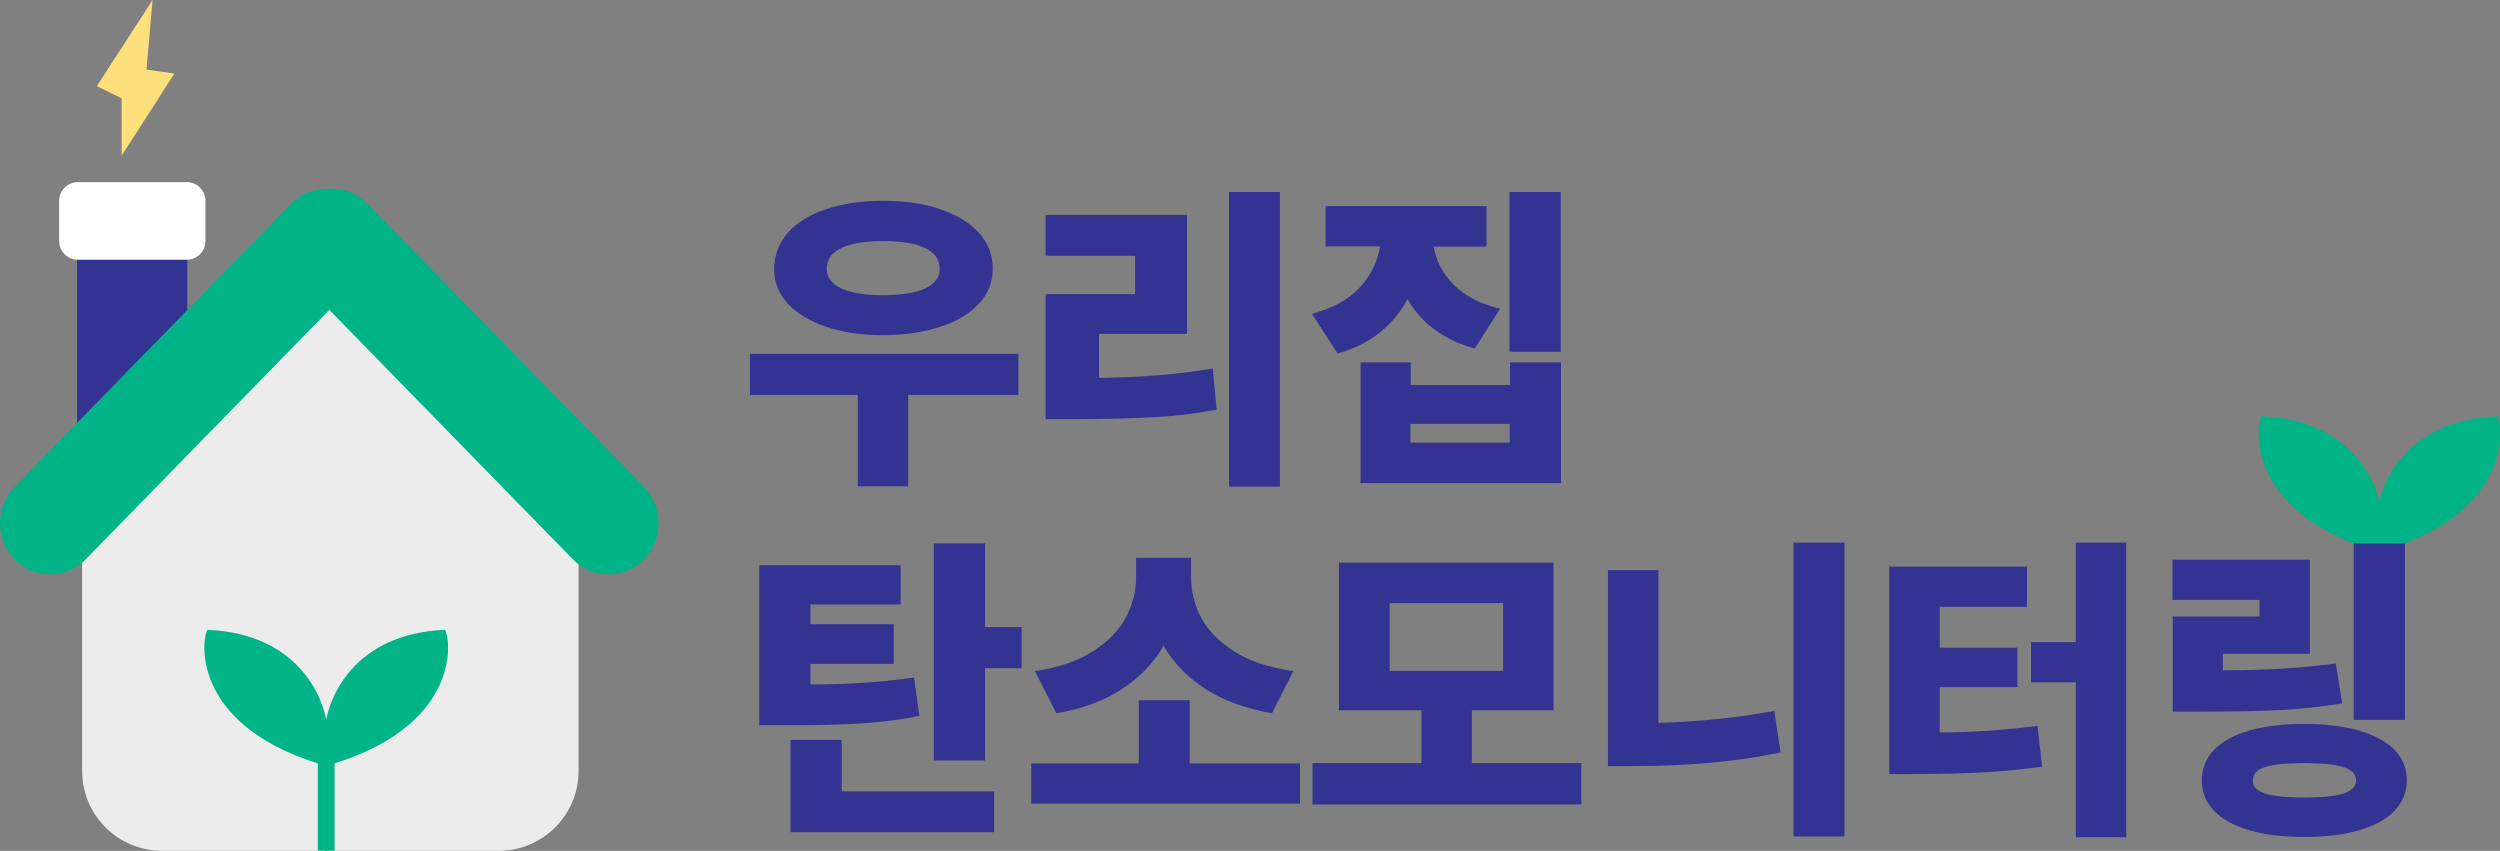
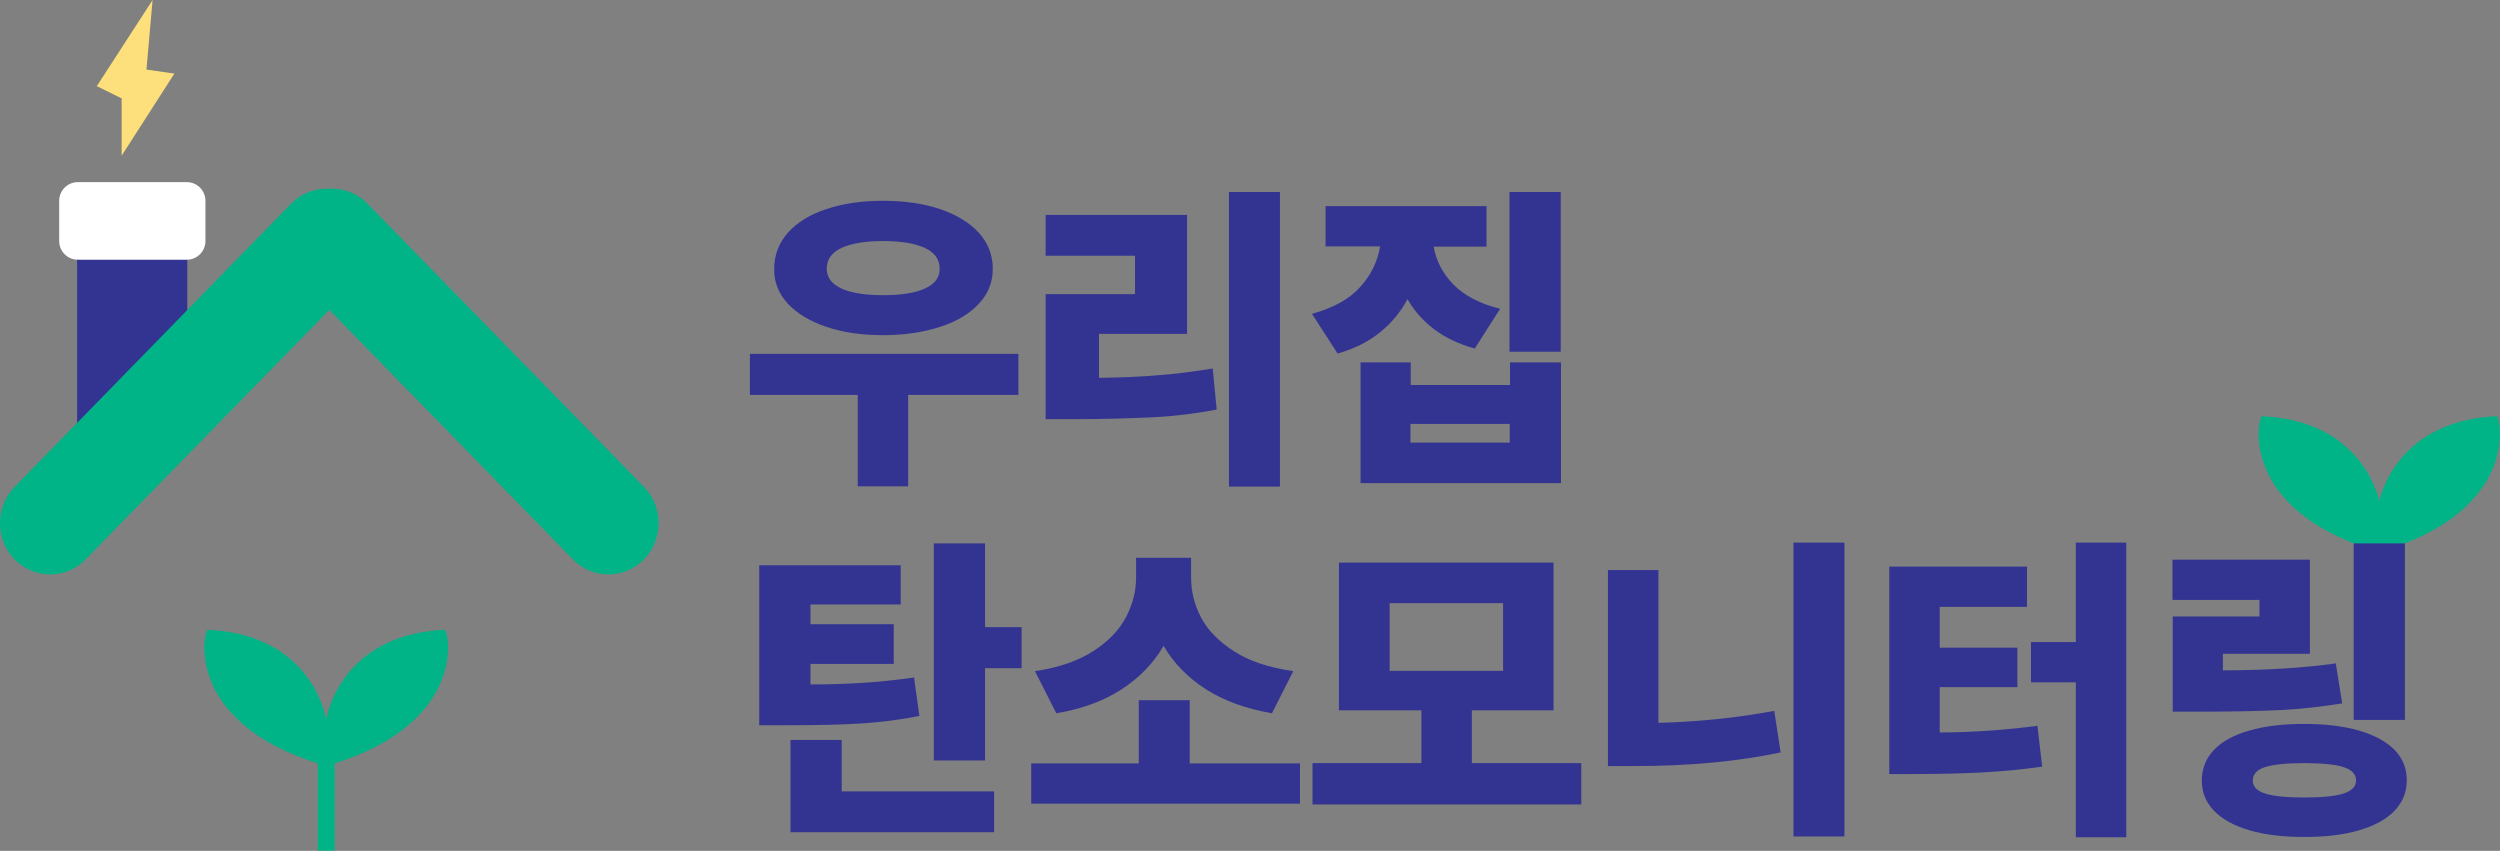
<svg xmlns="http://www.w3.org/2000/svg" width="238" height="81" viewBox="0 0 238 81" fill="none">
  <rect x="0" y="0" width="238" height="81" fill="#808080" stroke="none" />
-   <path d="M55.079 52.62L31.678 27.693C24.03 34.852 7.819 49.701 7.819 49.701V73.384C7.819 77.598 11.224 80.999 15.442 80.999H47.456C51.674 80.999 55.079 77.598 55.079 73.384V52.646V52.62Z" fill="#ECECEC" />
  <path d="M42.349 59.957C33.557 60.338 31.042 66.633 30.89 69.73V80.975H31.855V72.674C44.254 68.765 42.832 60.439 42.349 59.957Z" fill="#00B487" />
  <path d="M19.761 59.957C28.552 60.338 31.068 66.633 31.22 69.73V80.975H30.255V72.674C17.855 68.765 19.278 60.439 19.761 59.957Z" fill="#00B487" />
  <path d="M17.831 23.988H7.337V42.569H17.831V23.988Z" fill="#333492" />
  <path d="M17.779 17.338H7.412C6.43 17.338 5.634 18.133 5.634 19.115V22.948C5.634 23.929 6.43 24.725 7.412 24.725H17.779C18.761 24.725 19.558 23.929 19.558 22.948V19.115C19.558 18.133 18.761 17.338 17.779 17.338Z" fill="white" />
  <path d="M28.222 19.393C26.367 21.297 26.367 24.393 28.222 26.297L54.545 53.255C56.4 55.159 59.424 55.159 61.304 53.255C63.159 51.351 63.159 48.254 61.304 46.35L34.981 19.393C33.126 17.489 30.102 17.489 28.222 19.393Z" fill="#00B487" />
  <path d="M34.473 19.393C36.328 21.297 36.328 24.393 34.473 26.297L8.15 53.255C6.295 55.159 3.271 55.159 1.391 53.255C-0.464 51.351 -0.464 48.254 1.391 46.35L27.714 19.393C29.569 17.489 32.593 17.489 34.473 19.393Z" fill="#00B487" />
  <path d="M16.585 7.031L11.58 14.824V9.367L9.217 8.199L14.527 0L13.943 6.625L16.611 7.006L16.585 7.031Z" fill="#FDDF7B" />
  <path d="M237.688 39.625C228.896 40.006 226.381 46.301 226.229 49.398V60.643H227.194V52.342C239.593 48.433 238.17 40.107 237.688 39.625Z" fill="#00B487" />
  <path d="M215.328 39.625C224.12 40.006 226.635 46.301 226.788 49.398V60.643H225.822V52.342C213.423 48.433 214.846 40.107 215.328 39.625Z" fill="#00B487" />
  <path d="M85.721 57.545H77.159V59.424H85.086V63.206H77.159V65.16C79.217 65.16 80.97 65.084 82.494 64.983C84.019 64.881 85.493 64.704 87.017 64.501L87.525 68.156C85.772 68.511 83.968 68.74 82.088 68.867C80.233 68.993 77.769 69.044 74.719 69.044H72.28V53.814H85.747V57.596L85.721 57.545ZM94.614 79.223H75.253V70.44H80.132V75.339H94.64V79.198L94.614 79.223ZM93.776 59.703H97.257V63.612H93.776V72.395H88.897V51.732H93.776V59.728V59.703Z" fill="#333492" />
  <path d="M123.757 76.507H98.171V72.674H108.41V66.659H113.263V72.674H123.757V76.507ZM114.331 58.764C114.966 59.983 116.008 61.049 117.456 61.988C118.904 62.927 120.784 63.562 123.122 63.892L121.089 67.902C118.599 67.471 116.49 66.709 114.763 65.592C113.035 64.475 111.714 63.105 110.773 61.48C109.833 63.13 108.487 64.501 106.784 65.618C105.082 66.735 102.998 67.496 100.559 67.902L98.527 63.892C100.813 63.562 102.668 62.902 104.116 61.962C105.565 61.023 106.581 59.932 107.216 58.713C107.851 57.495 108.156 56.251 108.156 54.982V53.103H113.391V54.982C113.391 56.276 113.695 57.546 114.331 58.764Z" fill="#333492" />
  <path d="M150.538 76.584H124.952V72.649H135.319V67.623H127.468V53.56H147.896V67.623H140.121V72.649H150.538V76.584ZM132.295 63.866H143.094V57.419H132.295V63.866Z" fill="#333492" />
  <path d="M157.881 68.816C161.693 68.714 165.377 68.334 168.909 67.674L169.518 71.633C165.402 72.496 160.803 72.928 155.671 72.928H153.079V54.271H157.881V68.79V68.816ZM175.591 79.629H170.738V51.656H175.591V79.629Z" fill="#333492" />
  <path d="M192.919 57.774H184.662V61.657H192.055V65.414H184.662V69.73C186.364 69.73 187.965 69.653 189.464 69.552C190.937 69.45 192.436 69.298 193.961 69.095L194.418 72.979C192.513 73.258 190.607 73.436 188.676 73.537C186.745 73.639 184.56 73.689 182.121 73.689H179.859V53.941H192.97V57.799L192.919 57.774ZM202.422 79.705H197.62V64.957H193.351V61.124H197.62V51.656H202.422V79.731V79.705Z" fill="#333492" />
  <path d="M219.877 62.241H211.62V63.815C213.906 63.815 215.863 63.739 217.489 63.638C219.115 63.536 220.741 63.384 222.367 63.155L222.977 66.963C221.071 67.267 219.115 67.496 217.108 67.597C215.1 67.699 212.534 67.75 209.409 67.75H206.843V58.688H215.101V57.114H206.817V53.281H219.903V62.241H219.877ZM224.578 69.552C226.051 69.983 227.169 70.593 227.957 71.38C228.745 72.192 229.126 73.156 229.126 74.299C229.126 75.441 228.719 76.38 227.957 77.192C227.169 78.005 226.051 78.614 224.578 79.046C223.104 79.477 221.376 79.68 219.369 79.68C217.362 79.68 215.634 79.477 214.16 79.046C212.687 78.614 211.569 78.005 210.781 77.192C209.993 76.38 209.612 75.416 209.612 74.299C209.612 73.182 209.993 72.192 210.781 71.38C211.569 70.567 212.687 69.958 214.135 69.552C215.583 69.12 217.336 68.917 219.344 68.917C221.351 68.917 223.104 69.12 224.578 69.552ZM215.634 73.029C214.846 73.283 214.465 73.715 214.465 74.299C214.465 74.882 214.846 75.289 215.634 75.543C216.422 75.796 217.667 75.923 219.369 75.923C221.071 75.923 222.316 75.796 223.104 75.543C223.892 75.289 224.298 74.882 224.298 74.299C224.298 73.715 223.892 73.283 223.104 73.029C222.316 72.776 221.071 72.649 219.369 72.649C217.667 72.649 216.422 72.776 215.634 73.029ZM228.948 68.537H224.07V51.732H228.948V68.537Z" fill="#333492" />
  <path d="M96.926 37.595H86.458V46.301H81.656V37.595H71.391V33.686H96.951V37.595H96.926ZM89.481 19.902C91.057 20.435 92.302 21.197 93.191 22.161C94.08 23.151 94.512 24.294 94.512 25.588C94.512 26.883 94.08 27.949 93.191 28.913C92.302 29.878 91.057 30.614 89.481 31.122C87.906 31.63 86.102 31.909 84.069 31.909C82.037 31.909 80.258 31.655 78.683 31.122C77.108 30.589 75.888 29.853 74.999 28.913C74.135 27.949 73.677 26.857 73.703 25.588C73.703 24.294 74.135 23.151 74.999 22.161C75.888 21.171 77.108 20.41 78.683 19.902C80.258 19.369 82.037 19.115 84.069 19.115C86.077 19.115 87.881 19.369 89.481 19.902ZM80.106 23.608C79.166 24.04 78.708 24.7 78.708 25.588C78.708 26.4 79.166 27.035 80.106 27.466C81.046 27.898 82.367 28.101 84.069 28.101C85.772 28.101 87.118 27.898 88.058 27.466C88.999 27.035 89.456 26.426 89.456 25.588C89.456 24.7 88.999 24.065 88.058 23.608C87.118 23.177 85.797 22.948 84.069 22.948C82.342 22.948 81.02 23.177 80.106 23.608Z" fill="#333492" />
  <path d="M113.06 31.782H104.625V35.97C106.708 35.944 108.614 35.868 110.316 35.716C112.018 35.589 113.746 35.361 115.449 35.081L115.83 38.991C113.848 39.371 111.815 39.625 109.706 39.727C107.597 39.828 105.107 39.904 102.185 39.904H99.543V27.999H108.055V24.344H99.543V20.46H113.009V31.782H113.06ZM121.851 46.327H116.999V18.277H121.851V46.352V46.327Z" fill="#333492" />
  <path d="M141.492 23.481H136.487C136.715 24.826 137.35 26.045 138.367 27.086C139.383 28.126 140.857 28.913 142.813 29.395L140.399 33.178C138.9 32.772 137.63 32.162 136.563 31.375C135.496 30.563 134.632 29.599 133.997 28.482C133.336 29.7 132.472 30.766 131.354 31.655C130.262 32.543 128.915 33.203 127.34 33.66L124.9 29.878C126.908 29.319 128.458 28.482 129.474 27.339C130.516 26.197 131.151 24.902 131.38 23.456H126.196V19.623H141.517V23.456L141.492 23.481ZM134.301 36.655H143.753V34.498H148.606V45.997H129.525V34.498H134.301V36.655ZM143.728 42.138V40.361H134.276V42.138H143.728ZM148.581 33.482H143.703V18.277H148.581V33.482Z" fill="#333492" />
</svg>